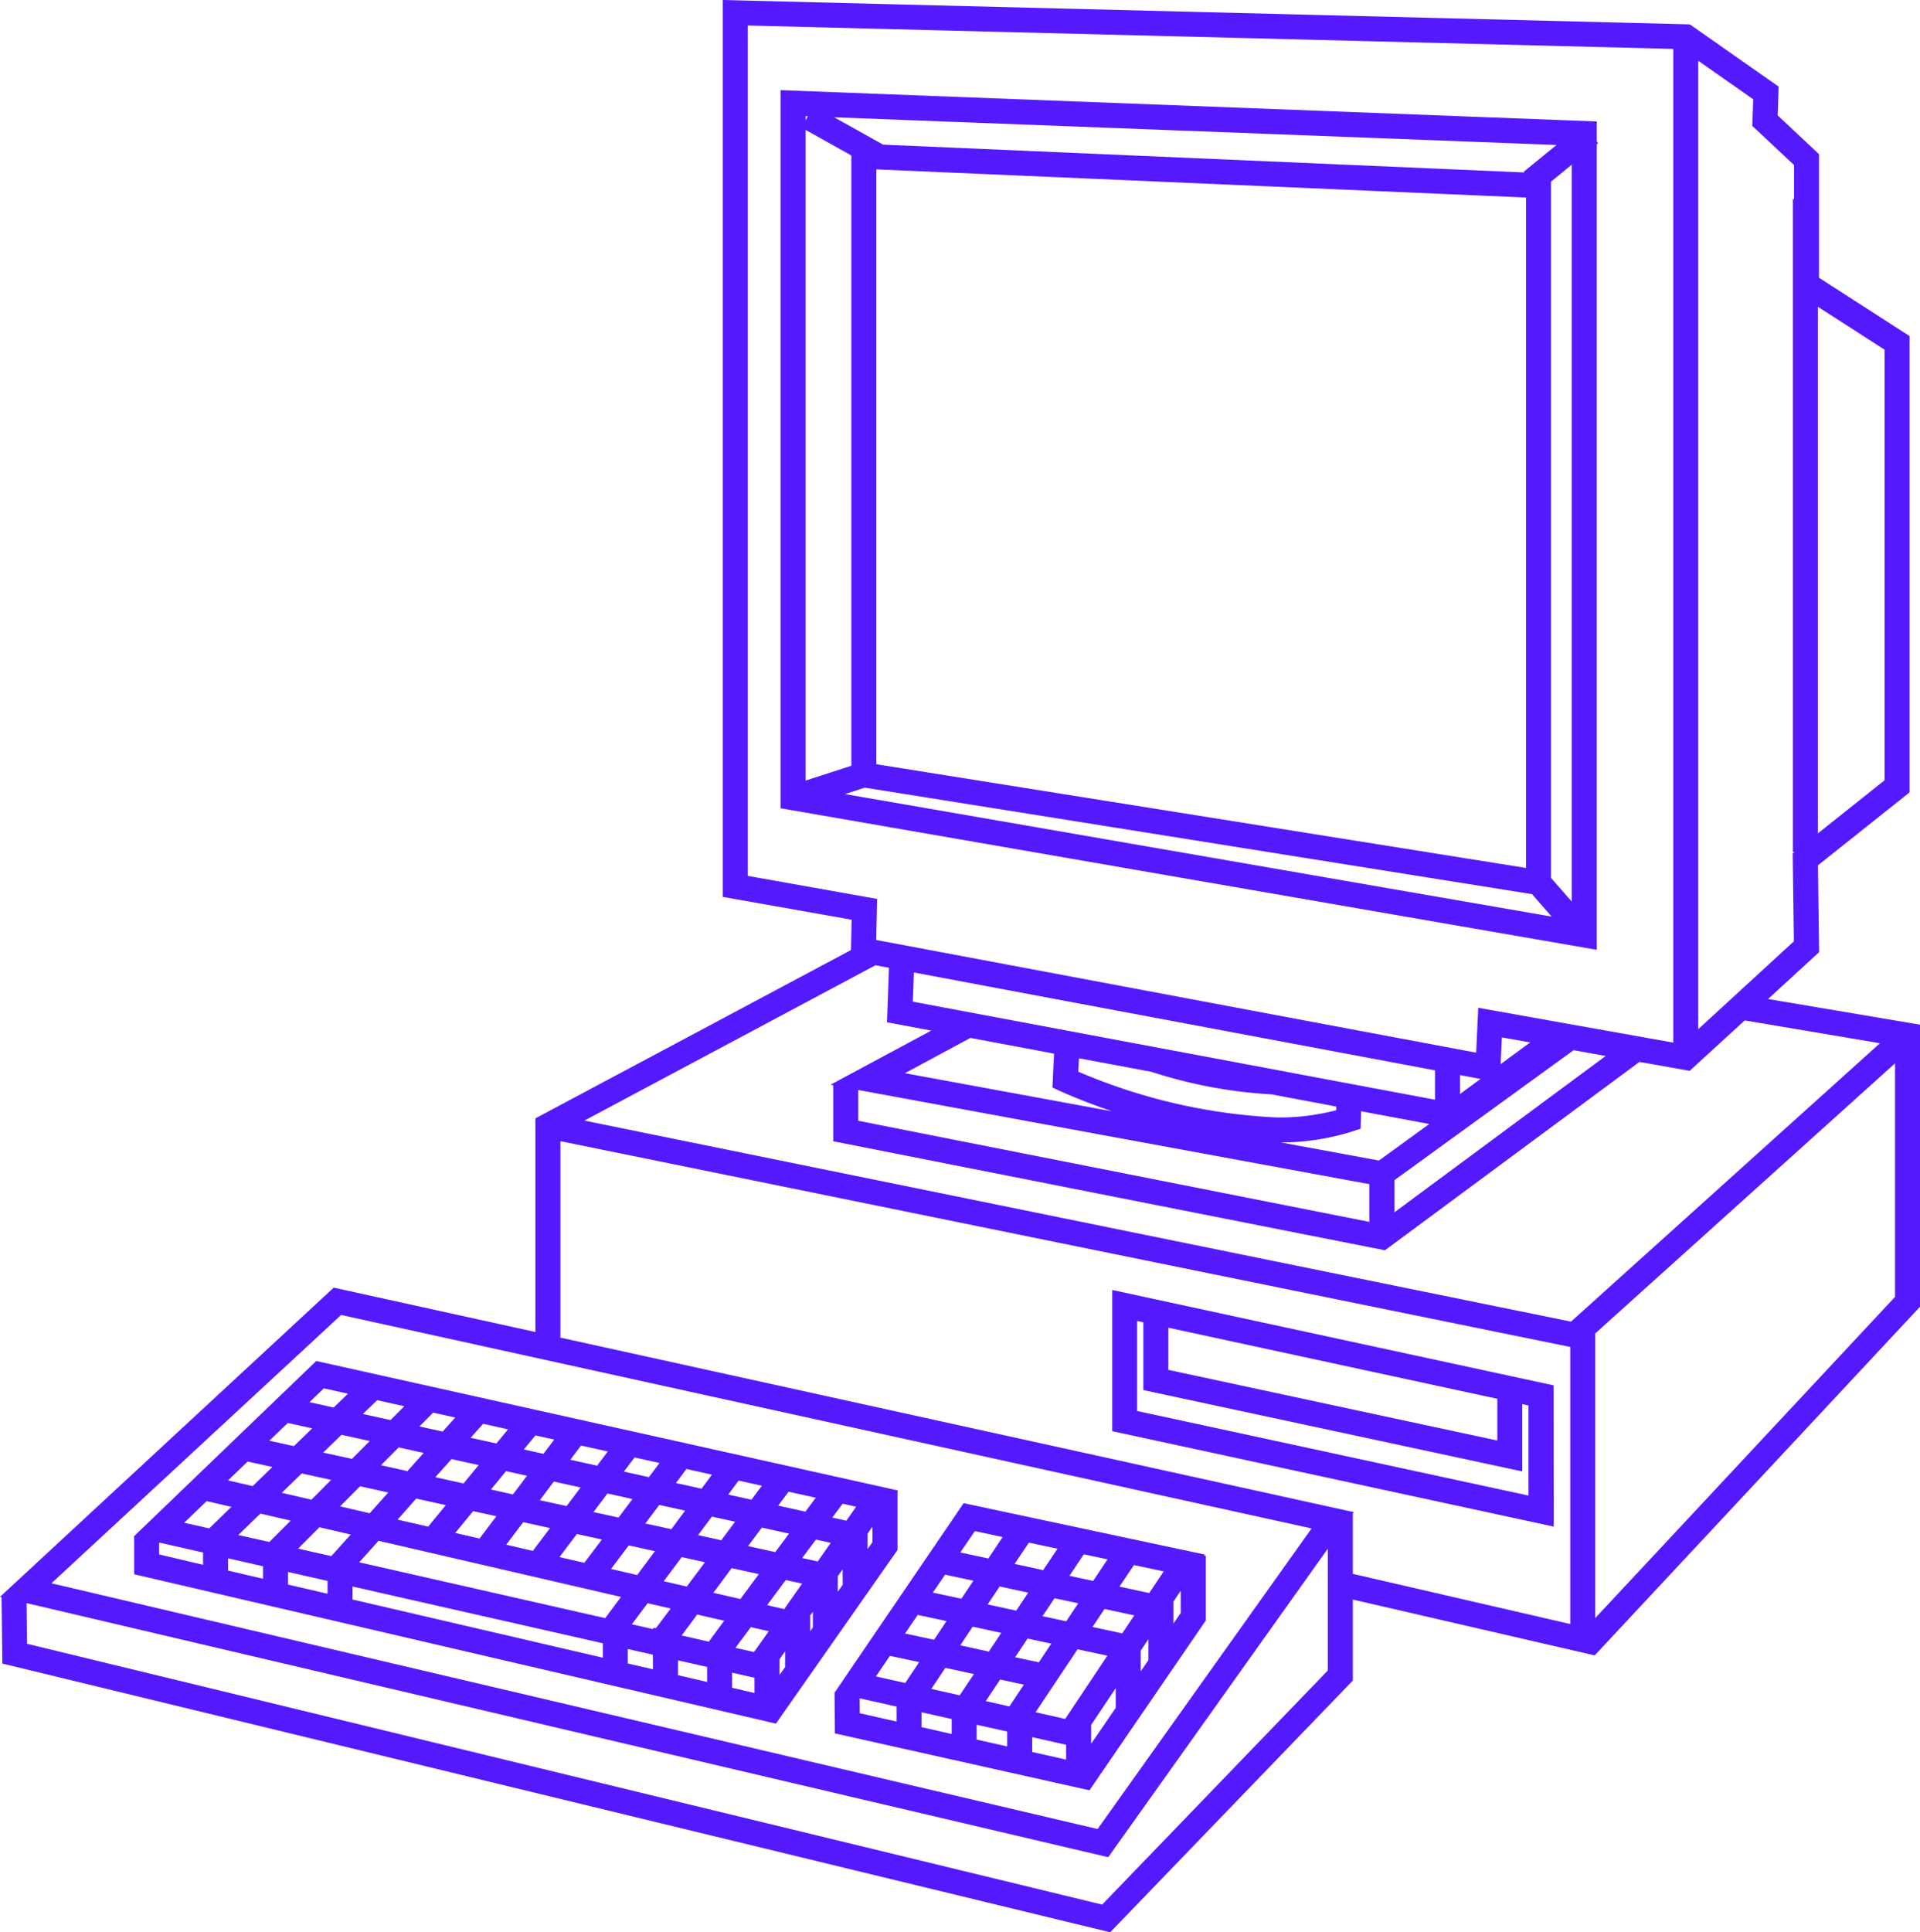
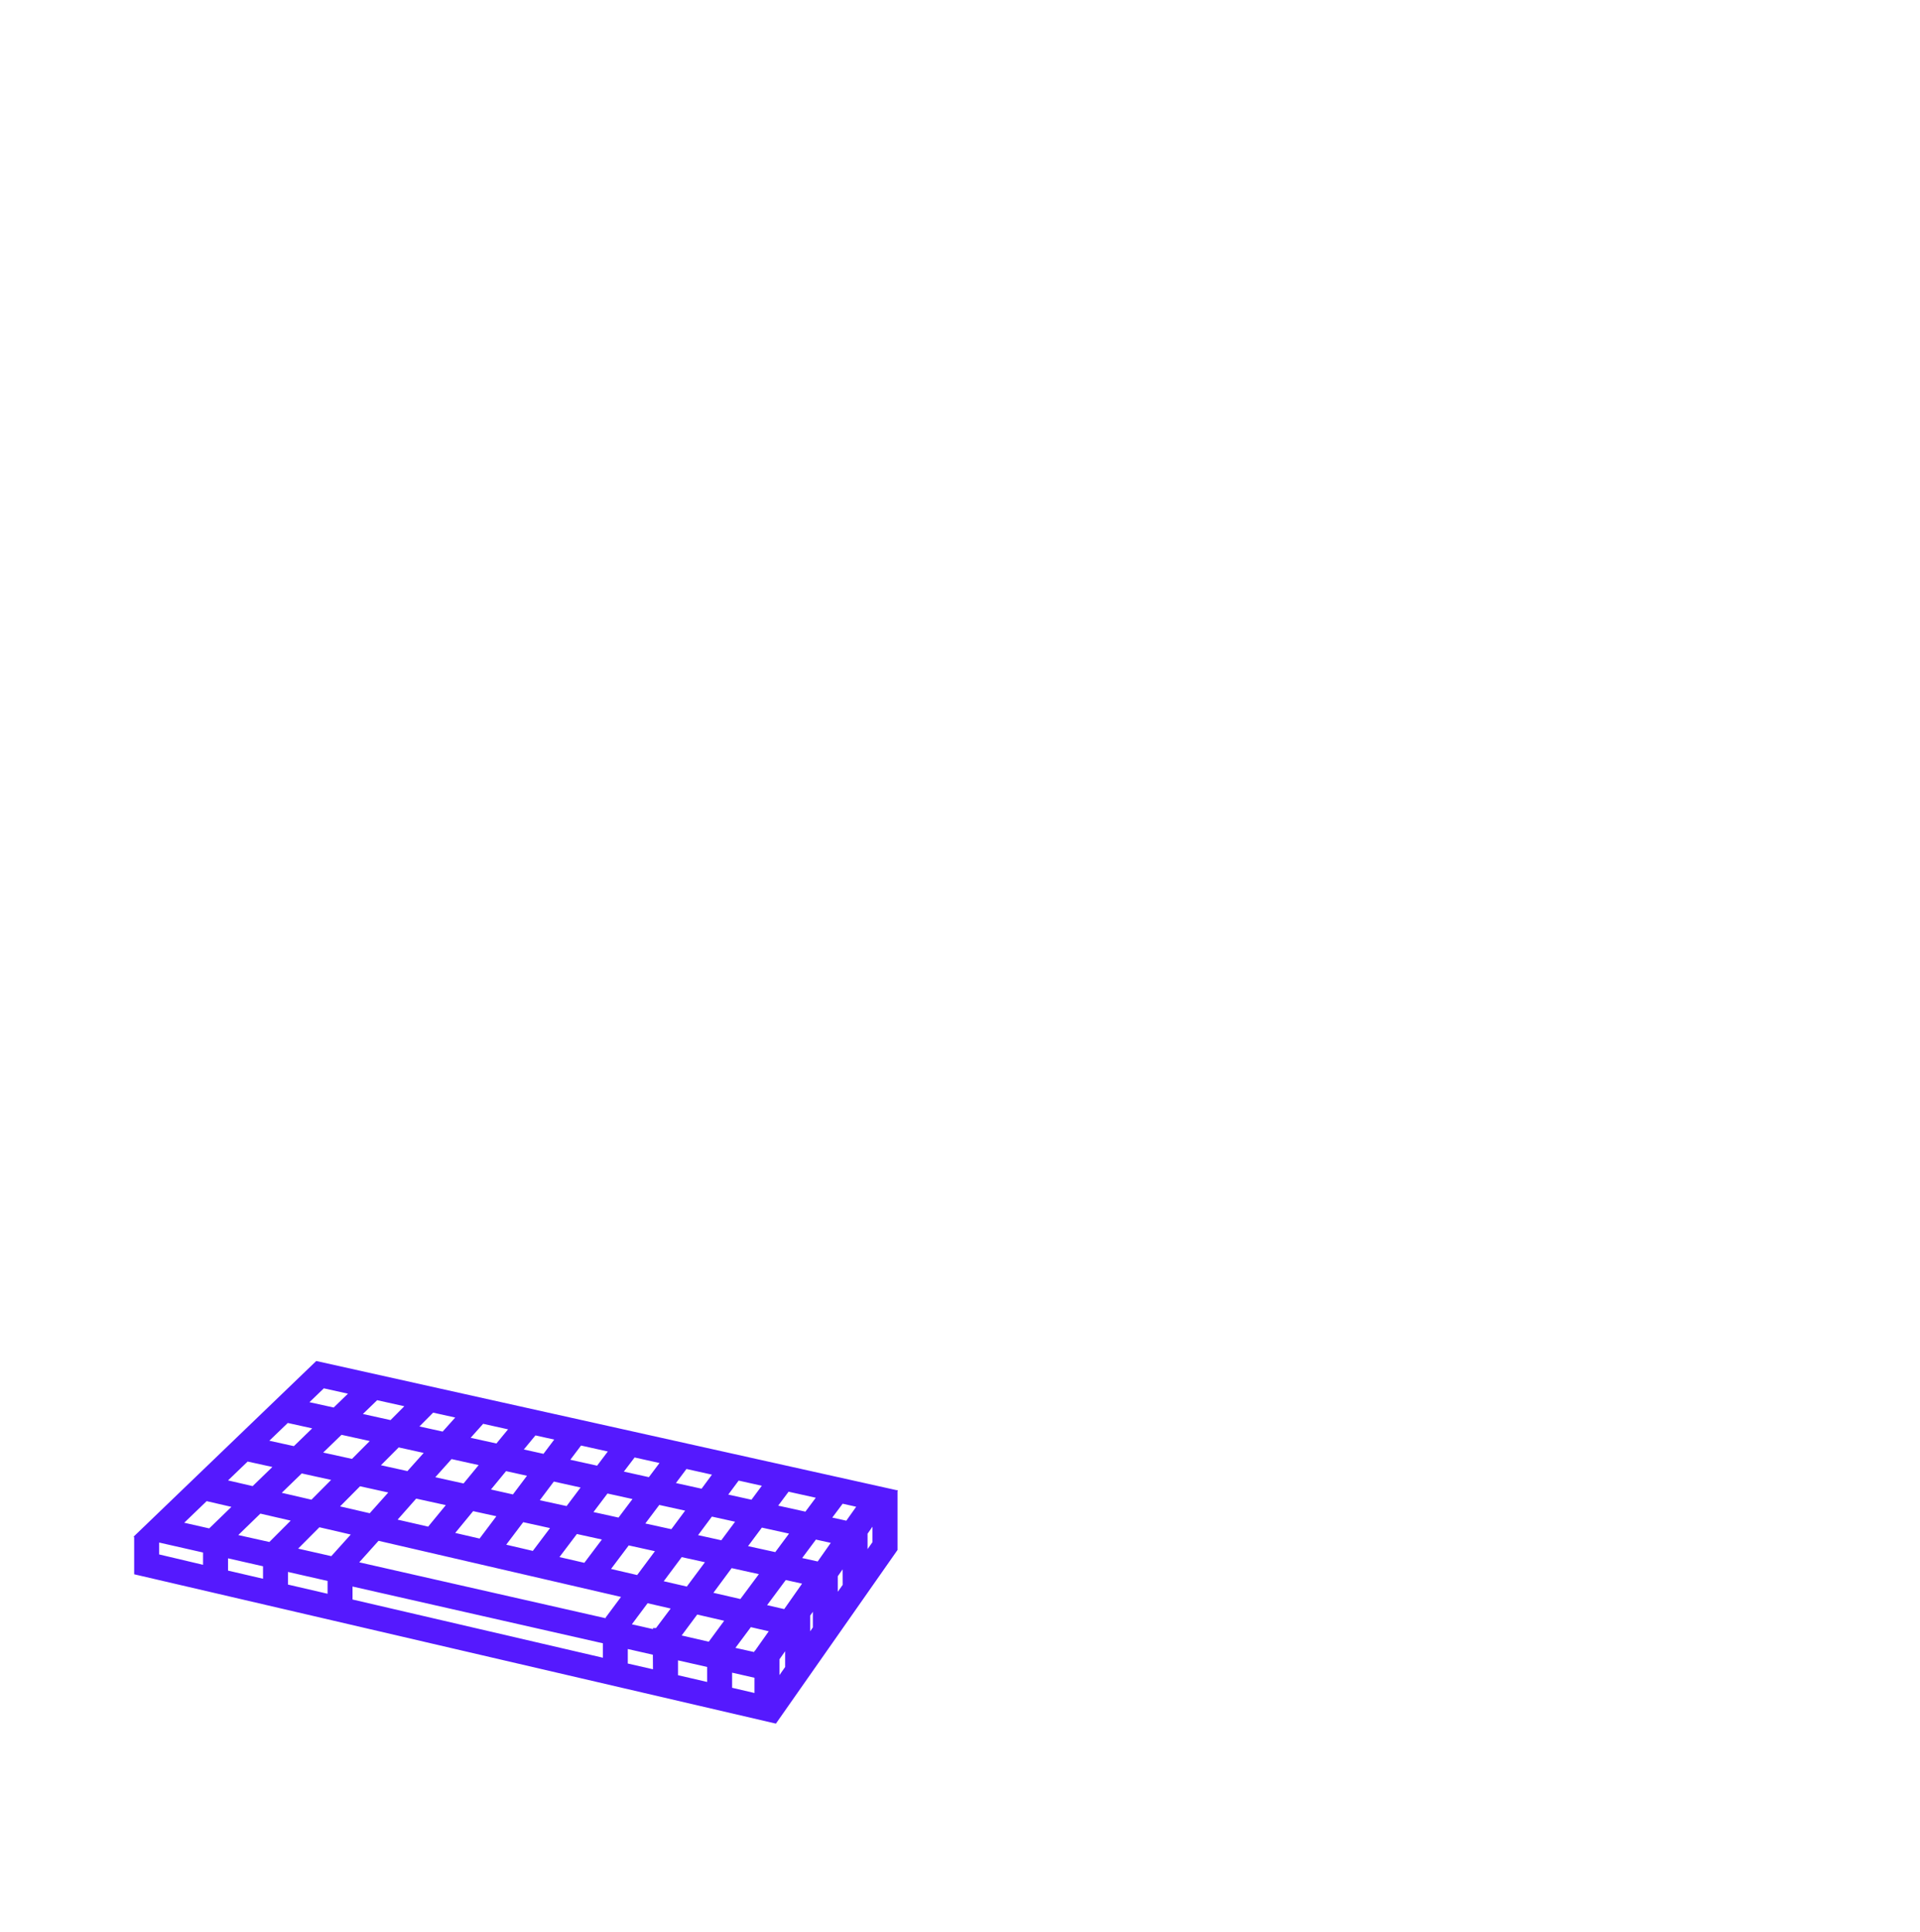
<svg xmlns="http://www.w3.org/2000/svg" width="92.591" height="93.16" viewBox="0 0 92.591 93.16">
  <g id="noun_Computer_80531" transform="translate(-6.661 -5.681)">
    <g id="Group_971" data-name="Group 971" transform="translate(6.661 5.681)">
-       <path id="Path_871" data-name="Path 871" d="M81.7,12.412l.066-.054-.066-.083V11.31L42.34,9.8V44.423L81.7,51.247Zm-1.941.031L78.18,13.734l.028.035L47.286,12.428l-2.361-1.319ZM78.29,14.978V47.3l-31.332-5V13.62ZM43.544,11.056l.113,0-.113.2Zm0,.66,2.209,1.234V42.373l-2.209.715Zm1.9,32.022.957-.309,32.178,5.135.946,1.082Zm35.048,5.183-1-1.143V14.216l1-.821Z" transform="translate(-4.697 -5.454)" fill="#5519fe" />
-       <path id="Path_872" data-name="Path 872" d="M91.925,53.846l2.462-2.259L94.33,47.4l4.42-3.516v-22l-4.368-2.812V13.115l-1.993-1.87.045-1.389-4.281-3L41.518,5.681V48.923l6.214,1.1L47.7,51.485,32.481,59.6v10.3l-9.726-2.139L6.736,82.6h0v0l-.073.068.074.018.038,3.2L60.2,98.841,71.9,86.705V82.8l11.664,2.692L99.252,68.683v-13.6Zm2.4-33.376,3.219,2.071V43.3l-3.219,2.562ZM88.559,8.611l2.65,1.858-.043,1.283,2.011,1.886v1.646h-.055V46.755H93.2l-.087.068.056,4.242L88.558,55.3V8.611Zm-45.836,39.3v-41L87.354,8.039V55.948l-9.406-1.679-.1,2.164L48.916,51l.043-1.98Zm7.957,6.063.052-1.407,25.131,4.718V58.7ZM71.1,59.03l0,.178a10.869,10.869,0,0,1-2.869.349,27.534,27.534,0,0,1-9.57-2.208l.032-.646,3.5.655a22.73,22.73,0,0,0,5.781,1.084ZM57.492,56.479l-.078,1.635.37.17c.092.042,1.055.481,2.507.976L50.3,57.422l3.158-1.7ZM72.7,62.773v1.818L48.05,59.717V58.232ZM68.428,60.76a11.472,11.472,0,0,0,3.449-.529l.4-.133.02-.841,3.289.616-2.426,1.76Zm5.481,1.819,8.638-6.265,1.549.277L73.909,64.128Zm3.16-4.153v-.913l.99.186Zm1.96-1.441.059-1.289,1.363.244ZM23.111,69.079l46.8,10.292L59.593,93.863,9.142,82.015ZM70.694,86.22,59.812,97.507,7.966,84.933l-.023-1.961L60.105,95.221,70.693,80.348V86.22Zm11.691-2.24L71.9,81.561V78.655l.05-.069L33.686,70.171V60.7l48.7,9.921V83.98Zm.037-14.58L34.843,59.708l14.037-7.489.652.122-.095,2.627,2.135.4L46.859,57.9h-.014v.007l-.136.073.136.024v2.7l26.605,5.256,12.274-9.082,2.418.432L90.8,54.878l6.521,1.1Zm15.625-1.191L83.589,83.694V69.971L98.048,56.948V68.209Z" transform="translate(-6.661 -5.681)" fill="#5519fe" />
-       <path id="Path_873" data-name="Path 873" d="M78.783,69.227,57.5,64.63v6.807l21.288,4.6ZM60.206,66.448l15.865,3.427v2.013L60.206,68.481Zm17.371,8.094L58.7,70.464V66.123l.3.065v3.267l18.273,3.922V70.133l.3.065v4.344Z" transform="translate(-3.863 -2.436)" fill="#5519fe" />
      <path id="Path_874" data-name="Path 874" d="M49.607,74.15l.023-.035-.023,0V74.1h-.053L21.576,67.874l-8.814,8.475.033.008v1.8l30.948,7.2,5.865-8.372V74.15Zm-5.253.026,1.311.291-.5.67-1.312-.289ZM21.911,72.289l.883-.856,1.362.3-.857.861Zm.382,1.318-.948.954-1.432-.332.963-.934Zm1.395.307,1.361.3-.894,1-1.43-.33ZM24.695,72.9l.856-.86,1.206.266-.784.876Zm1.7,1.609,1.429.314-.852,1.037L25.5,75.522Zm.922-1.031.784-.875,1.307.289-.728.886Zm1.825,1.635,1.12.246-.81,1.076-1.174-.272Zm.859-1.044.728-.885,1.009.223-.677.9Zm1.556,1.576,1.292.285-.829,1.1-1.283-.3Zm.8-1.058.676-.9,1.29.286-.674.895Zm1.788,1.628,1.206.265-.847,1.124-1.2-.276Zm.8-1.058.675-.894,1.206.266-.674.894Zm1.7,1.608,1.263.279-.857,1.15L35.792,77.9Zm.8-1.057.673-.894,1.247.275-.665.894ZM39.2,77.33l1.12.246-.874,1.173-1.113-.257Zm.79-1.06.665-.894,1.119.247-.665.894Zm1.619,1.59,1.312.29-.892,1.2-1.3-.3ZM42.4,76.8l.665-.893,1.31.289-.663.892Zm-.454-3.16,1.118.249-.5.673-1.119-.247Zm-2.517-.56,1.229.274-.5.677-1.237-.273Zm-2.5-.555,1.2.267-.513.682-1.206-.267Zm-2.583-.575,1.29.287-.516.684-1.291-.286Zm-2.2-.488.906.2-.518.688-.947-.21Zm-2.521-.56,1.2.267-.561.682-1.243-.274Zm-2.412-.538,1.065.236-.606.677-1.12-.247Zm-2.7-.6,1.31.291-.665.668-1.333-.294Zm-2.571-.572,1.163.258-.688.667-1.169-.257Zm-1.739,1.67,1.177.26-.883.857-1.184-.261Zm-1.935,1.86,1.192.262-.951.922-1.187-.275ZM16.117,77.7,14,77.2v-.573l2.117.481Zm-.908-2.028,1.082-1.041,1.194.276-1.071,1.038Zm3.8,2.7-1.687-.392v-.592l1.687.383v.6Zm-1.193-2.106,1.065-1.034,1.463.338L19.315,76.6Zm4.306,2.83-1.91-.443v-.609l1.91.434Zm.18-1.813-1.6-.363,1.026-1.03,1.512.351ZM35.4,82.18,23.325,79.373v-.626L35.4,81.485Zm.149-1.9-11.9-2.7.931-1.037,11.692,2.706-.752,1.01Zm2.265,2.457L36.6,82.46v-.7l1.209.275Zm.147-1.988h-.146V80.8l-1.019-.231.759-1.017,1.112.257Zm2.465,2.6-1.405-.327v-.715l1.405.318Zm.078-1.941-1.307-.3.751-1.01,1.3.3Zm2.205,2.472-1.078-.251V82.9l1.078.246Zm.024-2.036h-.024v.033l-.019.028-.9-.2.745-1,.862.2Zm1.455.783-.274.391v-.761l.274-.39Zm-.045-2.791-.825-.191.9-1.211.787.174Zm1.382.882-.131.189v-.755l.131-.188Zm.233-3.179-.749-.165.663-.89.716.158Zm1.206,1.127L46.726,79v-.748l.234-.333Zm.174-3.093-.677-.149.5-.669.653.146ZM48.4,76.607l-.237.337V76.2l.237-.338Z" transform="translate(-6.325 -2.257)" fill="#5519fe" />
-       <path id="Path_875" data-name="Path 875" d="M62.707,76.905h-.079l.037-.055L51.032,74.372,44.813,83.5h-.006v.009l0,.006h0l.016,1.956,5.633,1.26v.008H50.5l6.6,1.477,5.608-8.186V76.905Zm-5.88-.068,1.144.244-.693,1.039-1.144-.245ZM52.19,79.255l.58-.868,1.377.3-.579.866Zm.657,1.372-.6.9-1.378-.3.6-.9Zm1.268.272,1.143.246-.6.9L53.516,81.8Zm.72-1.077.579-.867,1.144.245-.579.867Zm-.656-3.547,1.379.293L54.866,77.6l-1.377-.3Zm-2.606-.556,1.34.286-.69,1.033-1.352-.289Zm-1.436,2.1,1.365.293-.58.866-1.375-.294Zm-1.3,1.911-.006.033,1.374.294-.6.9-1.4-.3ZM47.8,84.9l-1.776-.4-.006-.72,1.781.4V84.9Zm.417-1.859L46.8,82.726l.675-.992,1.412.3ZM50.455,85.5,49,85.17v-.717l1.455.326Zm.388-1.865-1.371-.307.679-1.017,1.377.3Zm2.289,2.464-1.472-.329v-.716l1.472.329Zm.107-1.927L52.1,83.914l.693-1.038,1.143.245Zm2.735,2.563-1.636-.367v-.715l1.636.367Zm-.046-1.96L54.5,84.45l2.026-3.033,1.436.308Zm2.44-.534L57.18,85.97v-.905l1.188-1.779Zm.313-3.592-1.435-.308.58-.867,1.435.308Zm1.261,1.291-.369.541v-1l.369-.555Zm.039-3.236-1.436-.308.7-1.04,1.436.306Zm1.521.958-.356.519V79.122l.356-.532Z" transform="translate(-4.561 -1.9)" fill="#5519fe" />
    </g>
  </g>
</svg>